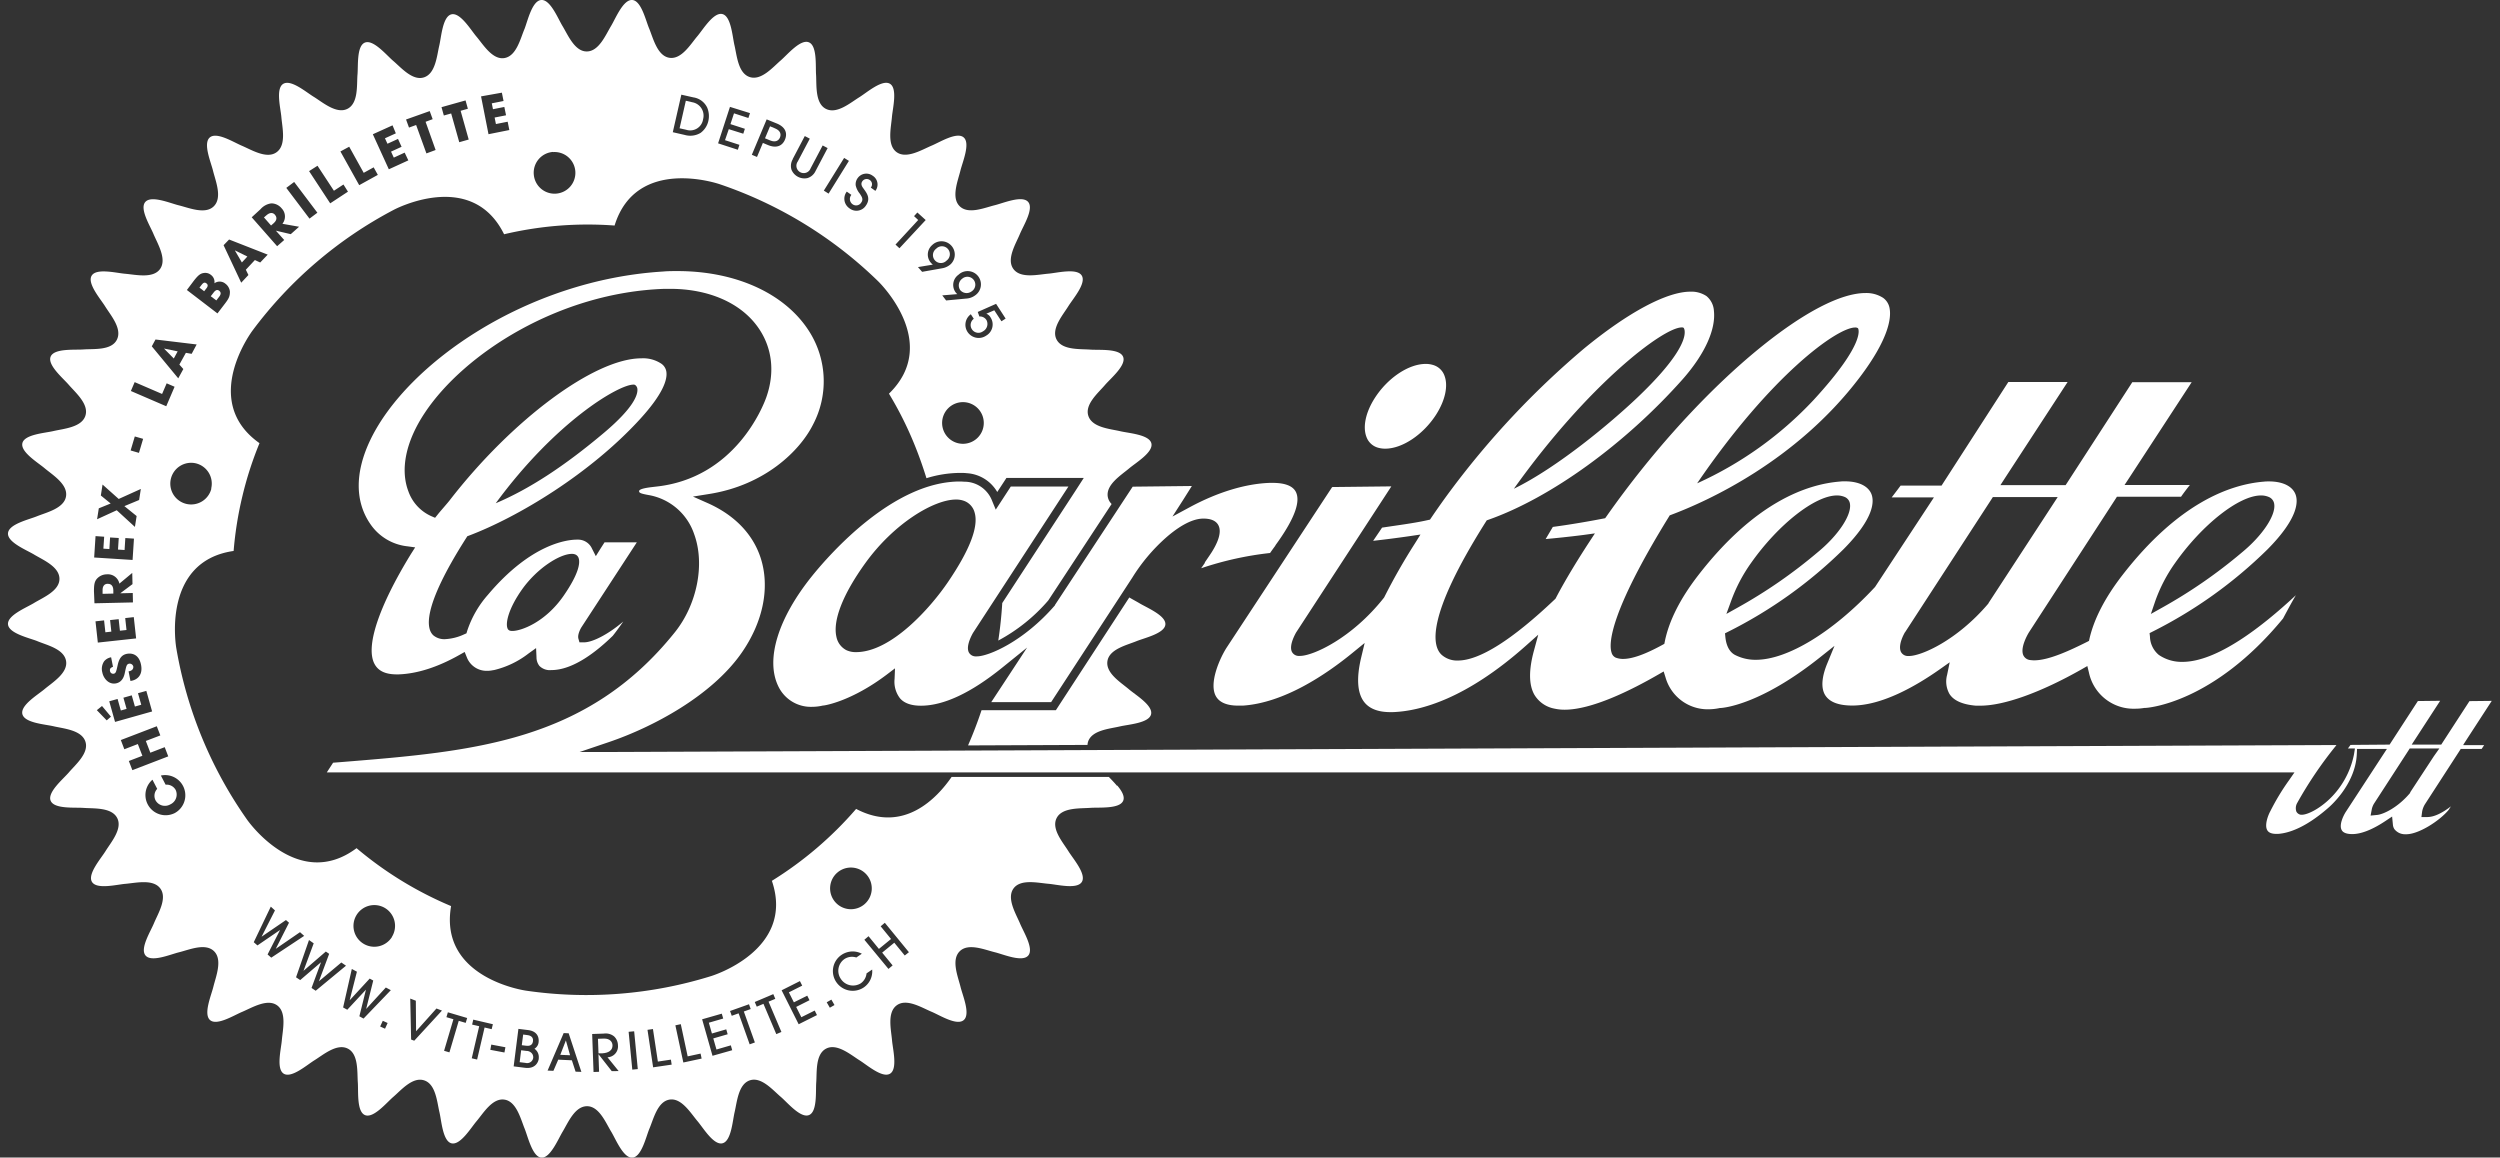
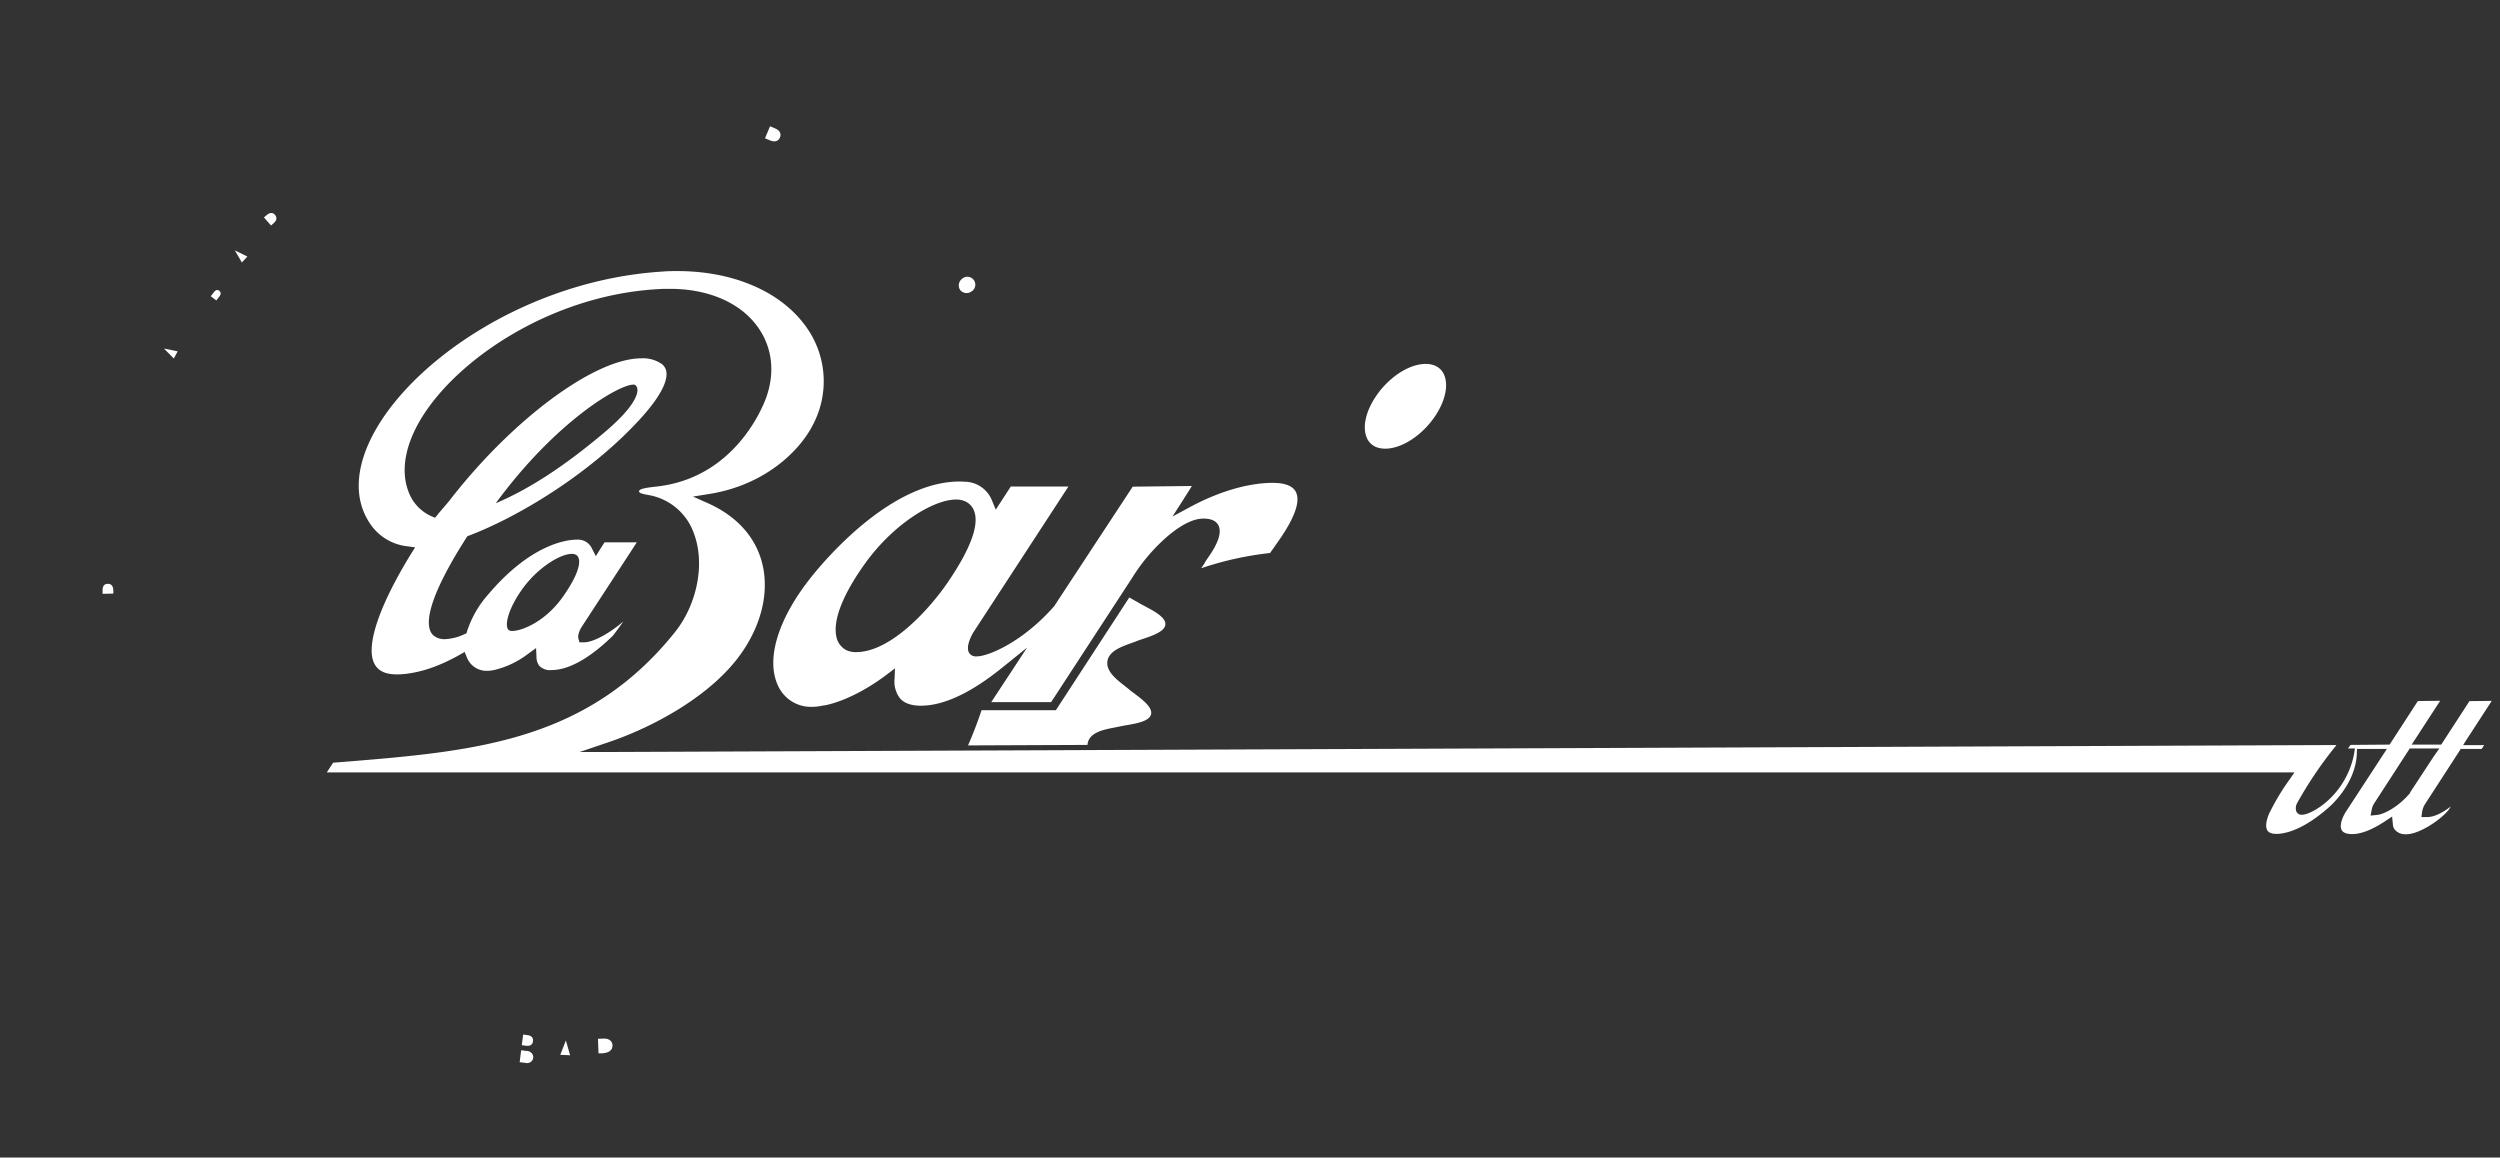
<svg xmlns="http://www.w3.org/2000/svg" id="Calque_1" data-name="Calque 1" viewBox="0 0 600 277.8">
  <rect x="0" y="0" width="600" height="277.8" fill="#333333" stroke="none" />
  <defs>
    <style>.cls-1{fill:#fff;}</style>
  </defs>
  <polygon class="cls-1" points="135.8 249.73 134.47 253.16 136.82 253.26 135.82 249.73 135.8 249.73" />
  <path class="cls-1" d="M66,51.55c-.55-.63-1.28-.54-2,.07l-.65.56,1.7,1.94.63-.55C66.73,52.65,66.28,51.89,66,51.55Z" />
-   <path class="cls-1" d="M168.74,28.62a3.26,3.26,0,0,0-2.54-4.07l-1.6-.37-1.5,6.61,1.57.35A3.12,3.12,0,0,0,168.74,28.62Z" />
  <path class="cls-1" d="M233.19,69.93a1.9,1.9,0,1,0-2.25-3.05,2,2,0,0,0-.48,2.75A2,2,0,0,0,233.19,69.93Z" />
  <path class="cls-1" d="M126.35,252.22l-1.27-.16-.36,2.86,1.43.18a1.47,1.47,0,0,0,1.82-1.21,1.55,1.55,0,0,0-.21-.93A1.68,1.68,0,0,0,126.35,252.22Z" />
  <polygon class="cls-1" points="59.37 61.57 56.41 60.11 56.4 60.12 56.39 60.14 58.05 62.99 59.37 61.57" />
  <path class="cls-1" d="M127.92,249.9c.17-1.29-1.07-1.44-1.36-1.48l-1-.13-.33,2.56,1.08.13C127.54,251.14,127.86,250.42,127.92,249.9Z" />
  <path class="cls-1" d="M147,250.89c0-.77-.58-1.68-2.08-1.63l-1.41.05.13,3.49.91,0C145.05,252.75,147,252.65,147,250.89Z" />
  <polygon class="cls-1" points="39.4 83.67 39.39 83.69 41.71 86.04 42.64 84.33 39.41 83.66 39.4 83.67" />
  <path class="cls-1" d="M25.83,140.11c-.83,0-1.23.64-1.21,1.55v.86l2.58-.06,0-.83C27.16,140.24,26.28,140.1,25.83,140.11Z" />
-   <path class="cls-1" d="M227.18,62.54a1.9,1.9,0,1,0-2.49-2.85,1.9,1.9,0,1,0,2.49,2.85Z" />
-   <path class="cls-1" d="M49.54,68c-.55-.43-.94.08-1.16.37l-.51.66L49,69.9l.51-.66C49.72,69,50.13,68.44,49.54,68Z" />
+   <path class="cls-1" d="M227.18,62.54Z" />
  <path class="cls-1" d="M52.6,69.77c-.63-.48-1.12.15-1.34.45l-.68.88,1.34,1,.68-.88C52.78,71,53.31,70.31,52.6,69.77Z" />
  <path class="cls-1" d="M187.19,33c.27-.64.26-1.59-1.16-2.18l-1.22-.51-1.21,2.88,1.23.51C186.24,34.29,186.93,33.63,187.19,33Z" />
  <path class="cls-1" d="M330.81,107.47a6.14,6.14,0,0,0,1.64.21c4.11,0,9.14-3.37,12.23-8.19,2.17-3.41,2.92-6.88,2-9.31a4.13,4.13,0,0,0-2.87-2.62,5.75,5.75,0,0,0-1.64-.22c-4.11,0-9.14,3.37-12.23,8.2-2.17,3.4-2.92,6.88-2,9.3A4.14,4.14,0,0,0,330.81,107.47Z" />
-   <path class="cls-1" d="M268.12,188.64c-.64-.78-1.38-1.53-2-2.18H228.39c-3.45,5-11.46,13.7-22.92,7.68a87.71,87.71,0,0,1-20.22,17.26c5.7,16.73-14.58,22.86-14.58,22.86a100.57,100.57,0,0,1-44.41,3.5s-21-2.89-18-20.3a87.89,87.89,0,0,1-22.69-13.9c-14.15,10.58-26.25-6.81-26.25-6.81a100.81,100.81,0,0,1-17-41.15s-3.74-20.85,13.75-23.37a86.51,86.51,0,0,1,2.11-13.17,85.23,85.23,0,0,1,4.1-12.7c-14.44-10.19-1.64-27.07-1.64-27.07A100.6,100.6,0,0,1,94.5,50.36s18.67-10,26.48,5.86a87.39,87.39,0,0,1,26.52-2.09c5.22-16.88,25.23-9.92,25.23-9.92a100.8,100.8,0,0,1,38,23.27s15.29,14.67,2.62,27a85.68,85.68,0,0,1,6,11.91c1.14,2.77,2.13,5.57,3,8.38a27.54,27.54,0,0,1,8.05-1.27c.56,0,1.11,0,1.64.07a9.07,9.07,0,0,1,7.3,4.51l1.61-2.46.59-.91H260.1l-2,3.1-17.56,26.92q-.27,4.51-.95,9a41.84,41.84,0,0,0,12-9.63l15.2-23.14a3.21,3.21,0,0,1-.93-1.77c-.44-2.9,3.21-5.15,5.14-6.78h0c1.62-1.37,5.84-3.88,5.33-6s-5.41-2.43-7.47-2.92c-2.47-.57-6.72-.88-7.65-3.66s2.38-5.54,4-7.45c1.39-1.61,5.17-4.74,4.33-6.76s-5.72-1.56-7.84-1.71c-2.52-.19-6.77.17-8.12-2.42s1.49-5.85,2.82-8c1.12-1.8,4.36-5.49,3.22-7.35s-5.89-.64-8-.46c-2.52.21-6.67,1.23-8.4-1.12s.55-6,1.53-8.34c.82-2,3.44-6.11,2-7.76s-5.92.28-8,.79c-2.45.6-6.35,2.29-8.43.24s-.44-6.05.17-8.51c.5-2.06,2.45-6.57.79-8s-5.8,1.2-7.76,2c-2.34,1-6,3.23-8.34,1.53s-1.33-5.88-1.12-8.4c.18-2.12,1.39-6.87-.47-8s-5.54,2.1-7.35,3.22c-2.15,1.33-5.38,4.12-8,2.81S196,20.54,195.86,18c-.16-2.12.3-7-1.72-7.84s-5.14,2.94-6.75,4.33c-1.92,1.65-4.67,4.91-7.46,4s-3.08-5.18-3.66-7.64c-.49-2.07-.8-7-2.92-7.48s-4.62,3.72-6,5.34c-1.63,1.93-3.79,5.59-6.68,5.16s-3.9-4.65-4.86-7C155,5,153.93.18,151.76,0s-4,4.39-5.09,6.21c-1.31,2.16-2.92,6.12-5.84,6.14s-4.54-4-5.85-6.14c-1.1-1.82-2.91-6.38-5.09-6.21s-3.25,5-4,6.93c-1,2.34-1.93,6.5-4.81,7s-5.1-3.22-6.73-5.15c-1.38-1.62-3.88-5.84-6-5.34s-2.43,5.41-2.92,7.48c-.58,2.46-.89,6.72-3.66,7.64s-5.54-2.38-7.46-4c-1.61-1.39-4.74-5.16-6.75-4.33S86,15.9,85.79,18c-.18,2.52.22,6.75-2.37,8.1s-5.89-1.46-8-2.79C73.57,22.21,69.89,19,68,20.11s-.65,5.89-.47,8c.21,2.52,1.23,6.66-1.12,8.4S60.44,36,58.1,35c-2-.83-6.1-3.45-7.76-2s.29,5.92.79,8c.61,2.46,2.26,6.39.21,8.48s-6,.39-8.47-.21c-2.07-.51-6.57-2.45-8-.79s1.21,5.8,2,7.76c1,2.33,3.23,6,1.53,8.34s-5.88,1.33-8.4,1.12c-2.12-.18-6.87-1.4-8,.46s2.1,5.55,3.22,7.35c1.33,2.15,4.15,5.34,2.84,8S22.47,83.68,20,83.87c-2.12.15-7-.3-7.84,1.71s2.94,5.15,4.33,6.76c1.65,1.91,4.91,4.67,4,7.45s-5.18,3.09-7.65,3.66c-2.06.49-7,.8-7.47,2.92s3.71,4.63,5.33,6c1.94,1.63,5.59,3.84,5.15,6.73s-4.63,3.86-7,4.81c-2,.81-6.76,1.88-6.93,4.06s4.39,4,6.21,5.09c2.16,1.31,6.11,2.92,6.14,5.84s-4,4.53-6.14,5.84c-1.82,1.11-6.38,2.92-6.21,5.09s5,3.25,6.93,4c2.34,1,6.48,1.88,7,4.77s-3.21,5.15-5.15,6.78c-1.62,1.37-5.84,3.87-5.33,6s5.41,2.44,7.47,2.92c2.47.58,6.72.89,7.65,3.67s-2.38,5.54-4,7.45c-1.39,1.61-5.17,4.74-4.33,6.76s5.72,1.56,7.84,1.71c2.52.19,6.77-.17,8.12,2.42s-1.49,5.85-2.82,8c-1.12,1.8-4.36,5.49-3.22,7.35s5.89.64,8,.46c2.52-.21,6.67-1.23,8.4,1.12s-.55,6-1.53,8.34c-.82,2-3.44,6.11-2,7.76s5.92-.28,8-.79c2.45-.6,6.33-2.31,8.42-.26s.45,6.07-.16,8.53c-.5,2.06-2.45,6.57-.79,8s5.8-1.2,7.76-2c2.34-1,6-3.23,8.34-1.53s1.33,5.88,1.12,8.4c-.18,2.12-1.39,6.87.47,8s5.54-2.1,7.35-3.22c2.15-1.33,5.38-4.12,8-2.81s2.24,5.6,2.42,8.12c.16,2.12-.3,7,1.72,7.84s5.14-2.94,6.75-4.33c1.92-1.65,4.67-4.92,7.46-4s3.08,5.18,3.66,7.64c.49,2.07.8,7,2.92,7.47s4.62-3.71,6-5.33c1.63-1.93,3.79-5.59,6.68-5.16s3.9,4.65,4.86,7c.8,2,1.88,6.75,4,6.92s4-4.38,5.09-6.2c1.31-2.17,2.92-6.12,5.85-6.14s4.53,4,5.84,6.14c1.1,1.82,2.91,6.38,5.09,6.2s3.25-5,4.05-6.92c1-2.34,1.93-6.5,4.81-7s5.1,3.22,6.73,5.15c1.38,1.62,3.88,5.84,6,5.33s2.43-5.4,2.92-7.47c.58-2.46.89-6.72,3.66-7.64s5.54,2.38,7.46,4c1.61,1.39,4.74,5.16,6.75,4.33s1.56-5.72,1.72-7.84c.18-2.52-.22-6.75,2.37-8.1s5.89,1.46,8,2.79c1.81,1.12,5.49,4.36,7.35,3.22s.65-5.89.47-8c-.21-2.52-1.23-6.66,1.12-8.4s6,.55,8.34,1.53c2,.83,6.1,3.45,7.76,2s-.29-5.92-.79-8c-.61-2.46-2.26-6.39-.21-8.48s6-.39,8.47.21c2.07.51,6.57,2.45,8,.79s-1.21-5.8-2-7.76c-1-2.33-3.23-6-1.53-8.34s5.88-1.33,8.4-1.12c2.12.18,6.87,1.4,8-.46s-2.1-5.55-3.22-7.35c-1.33-2.15-4.15-5.34-2.84-7.95s5.62-2.28,8.14-2.47c2.12-.15,7,.3,7.84-1.71.44-1.05-.38-2.41-1.46-3.69ZM233,106.14a5,5,0,1,1,2.72-6.56A5,5,0,0,1,233,106.14Zm6.06-33.22,2.29,3.54-1,.65-1.72-2.64-1.91.82a2,2,0,0,1,1,.87,3.09,3.09,0,0,1-1,4.37,3.2,3.2,0,0,1-4.5-.85,3.12,3.12,0,0,1,.78-4.26l.71,1.09a1.86,1.86,0,1,0,2.22,3,2,2,0,0,0,.83-2.68,1.83,1.83,0,0,0-1.71-.87l-.39-1.09Zm-9-7a3.19,3.19,0,1,1,4,4.95,4,4,0,0,1-2.19.79l-4.8.45-.93-1.22,3.6-.3a4.49,4.49,0,0,1-.37-.4A3,3,0,0,1,230.05,65.93Zm-6.32-7.12a3.19,3.19,0,1,1,4.43,4.6,4.09,4.09,0,0,1-2.13,1l-4.73.84-1-1.14,3.57-.59a4.86,4.86,0,0,1-.4-.37A3,3,0,0,1,223.73,58.81Zm-3.37-6-1-.93.8-.87,2,1.81-6.3,6.77-.95-.88ZM204.59,49a1.44,1.44,0,0,0,2.12-.41c.6-.84,0-1.52-.34-2.09a4.69,4.69,0,0,1-1-2,2.47,2.47,0,0,1,.49-1.78,2.54,2.54,0,0,1,3.57-.55,2.49,2.49,0,0,1,.66,3.64l-1.1-.79a1.23,1.23,0,0,0-.28-1.84,1.27,1.27,0,0,0-1.74.31c-.52.72,0,1.4.27,1.76.69,1,1.85,2.29.56,4.11a2.7,2.7,0,0,1-3.94.63,2.77,2.77,0,0,1-.63-4l1.1.78A1.55,1.55,0,0,0,204.59,49Zm-2-11.1,1.15.71-4.88,7.86-1.14-.72Zm-12.35.29,2.91-5.54,1.2.63-2.9,5.5a1.76,1.76,0,1,0,3.09,1.63l2.9-5.5,1.19.63-2.91,5.53a3.14,3.14,0,0,1-1.93,1.67,3.37,3.37,0,0,1-3.83-2A3.11,3.11,0,0,1,190.27,38.21ZM184,28.65l2.46,1c2.05.85,2.57,2.31,1.94,3.84s-2.05,2.17-4.09,1.32l-1.22-.51-1.41,3.37-1.24-.52Zm-8.81-3L180,27.15l-.39,1.17-3.45-1.12-.85,2.59,3.46,1.12-.38,1.18L174.91,31,174,33.64l3.46,1.12-.38,1.18-4.74-1.54Zm-11.67-2.93,2.93.66a4.36,4.36,0,0,1,3.3,2.5,5.22,5.22,0,0,1,.27,3.08,4.88,4.88,0,0,1-1.86,2.92,4.8,4.8,0,0,1-3.81.51l-2.88-.66Zm-30.8,13.78a5,5,0,1,1-4.61,5.4A5,5,0,0,1,132.76,36.46ZM120.45,22.24l.4,2-2.82.56.28,1.41,2.73-.54.41,2-2.74.54.31,1.56,2.82-.56.4,2-5,1-1.79-9.08Zm-8.72,1.86.56,2-1.74.49,1.94,6.9-2.27.64-1.94-6.9-1.76.49-.56-2Zm-61,93.16A5,5,0,1,1,47,111.2,5,5,0,0,1,50.68,117.26Zm52.4-90.6.71,1.94-1.7.63L104.55,36l-2.21.82L99.87,30l-1.71.62-.71-1.94Zm-8.92,3.42L95,32l-2.61,1.19.6,1.31,2.53-1.16.86,1.89-2.53,1.16.66,1.44,2.61-1.2L98,38.49l-4.68,2.14-3.84-8.41Zm-10.4,5.13,3.48,6.27,2.39-1.32,1,1.81-4.47,2.47L81.7,36.35Zm-7.61,4.57,3.94,6,2.29-1.5L83.51,46l-4.26,2.8-5.07-7.73Zm-5.6,3.89,5.57,7.38-1.89,1.42-5.57-7.38Zm-8.06,6.52a4.13,4.13,0,0,1,2.58-1.38A3.22,3.22,0,0,1,67.59,50a2.81,2.81,0,0,1,.19,3.71l4,.71-2,1.78-3.57-.84,0,0,2,2.24-1.7,1.49-6.1-6.94Zm-7.56,7.29,9.27,3.63L62.45,63l-1.28-.59L59,64.74,59.62,66l-1.73,1.85-4.23-9ZM46.58,67.3c1-1.24,1.51-1.72,2.51-1.8a2.13,2.13,0,0,1,1.55.49,2.09,2.09,0,0,1,.82,2,2.14,2.14,0,0,1,2.64.1A2.7,2.7,0,0,1,55.18,70c0,1.1-.25,1.64-1.2,2.88l-1.79,2.34-7.34-5.62ZM37.32,81.48l9.88,1.19L46,84.92l-1.39-.24L43.05,87.5,44,88.57,42.78,90.8l-6.35-7.68Zm-5,10.23,6.58,2.84L40,92l1.9.82-2,4.68-8.49-3.66ZM32,160a.9.9,0,0,0-1-.72c-.61.12-.68.53-1,2-.13.69-.46,2.39-2.16,2.73s-3-1.14-3.29-2.66A3.24,3.24,0,0,1,25,158.7a2.76,2.76,0,0,1,1.67-.95l.45,2.29c-.3.11-.86.3-.72,1a.77.77,0,0,0,.86.66c.54-.11.61-.38,1-2.15s1.14-2.42,2.19-2.63c1.33-.25,2.93.22,3.4,2.63.51,2.62-1.08,3.6-2.25,3.83l-.29.06-.45-2.31C32,160.94,32,160.25,32,160Zm1.35-51.31-2-.58,1-3.36,2,.57ZM23.71,122l2.85-1.16-2.36-1.92.41-2.63,3.88,3.46,5.31-2.4L33.39,120l-3.54,1.47,2.94,2.38-.41,2.61-4.36-4-4.72,2.16Zm-.78,6.67,2.07.14-.19,2.87,1.44.09.17-2.78,2.08.13-.18,2.78,1.58.1.18-2.87,2.07.14-.33,5.12-9.22-.59Zm-.38,13.22c0-1.62.15-2.25.6-2.86a3.21,3.21,0,0,1,2.5-1.19,2.81,2.81,0,0,1,3,2.23l3.09-2.57.06,2.69-2.94,2.2v0l3-.07.05,2.26-9.24.21Zm2.43,7,.31,2.86,1.43-.16-.3-2.77,2.06-.22.3,2.77,1.58-.17-.31-2.86,2.06-.23.56,5.11-9.19,1-.56-5.1Zm.63,24-2.37-2.45,1.24-1L26.63,172Zm2,.37-1.39-4.95,2-.56.78,2.77,1.38-.39-.76-2.68,2-.57.76,2.69,1.52-.43-.78-2.77,2-.56,1.39,4.94Zm4.16,11.58-.85-2.2,3.25-1.25-1.09-2.82-3.24,1.25L29,177.61l8.63-3.31.85,2.2L35,177.83l1.08,2.82,3.45-1.33.85,2.21Zm10.18,10.29a4.85,4.85,0,0,1-5.36-8l1.14,2.2a2.41,2.41,0,0,0-.41,2.73,2.57,2.57,0,0,0,3.54,1,2.6,2.6,0,0,0,1.3-3.47,2.46,2.46,0,0,0-2.41-1.26l-1.14-2.2a4.85,4.85,0,0,1,3.34,9Zm23.15,34.71-.88-.77,3-5.88,0,0-5.43,3.71-.89-.77,4.09-8.54,1,.91-3.21,6.31h0l5.85-4,.73.64-3.18,6.27,0,0,5.82-4,1,.89Zm10.67,7.94-1-.67,2.28-6.18h0l-5,4.29-1-.67,3.11-8.94,1.13.79L72.84,233l0,0,5.36-4.63.8.55-2.46,6.59h0L81.92,231l1.12.77Zm16.64,9.11-1.17-.53.63-1.37,1.16.53Zm-5.16-2.43-1-.55,1.58-6.39,0,0-4.48,4.82-1-.55,2.09-9.24,1.22.66-1.74,6.86,0,0,4.81-5.21.85.47-1.7,6.82h0L92.6,237l1.2.64Zm6.83-19.6a5,5,0,1,1-1.66-6.92A5,5,0,0,1,94.05,224.86Zm5.34,24.91-.75-.28-.21-9.83,1.34.51.06,7.33,4.89-5.46,1.32.5Zm12.35-4.28-1.67-.49-2.24,7.57-1.28-.38,2.24-7.57-1.68-.5.35-1.17,4.63,1.37Zm4.53,1.11-1.79,7.69-1.29-.3,1.79-7.7-1.7-.39.27-1.19,4.71,1.1L118,247Zm4.77,6-3.39-.64.23-1.26,3.39.64Zm8.25,1.42c-.12.93-.85,2.57-3.34,2.25l-2.7-.34,1.14-9,2.35.29c2.55.33,2.58,2.23,2.5,2.87a2.06,2.06,0,0,1-1,1.61A2.43,2.43,0,0,1,129.29,254.05Zm8.82,3.18-.89-2.73-3.27-.15L132.82,257l-1.4-.06,3.86-9,1.2.05,3.05,9.26Zm8.68-.13L143.63,253h0l.15,4.23-1.33.05-.33-9.12,2.82-.1a3.2,3.2,0,0,1,2.45.68,3,3,0,0,1,.92,2.12,2.62,2.62,0,0,1-2.51,2.89l2.68,3.31Zm4.93-.36-.88-9.08,1.33-.12.87,9.07Zm5-.55-1.35-9,1.31-.19,1.18,7.81,3.13-.47.18,1.2ZM164,255l-1.91-8.92,1.3-.28,1.65,7.73,3.1-.67.25,1.2Zm7-1.61-2.49-8.76,4.72-1.35.34,1.17-3.45,1,.74,2.59,3.44-1,.34,1.18-3.45,1,.76,2.66,3.45-1,.33,1.17Zm8.92-2.75-2.65-7.44-1.65.59-.41-1.15,4.55-1.62.41,1.15-1.65.59,2.65,7.43Zm6.39-2.45-3.08-7.27-1.61.68-.48-1.12,4.45-1.89.48,1.13-1.62.68,3.09,7.27Zm5.37-2.37-4.09-8.15,4.39-2.21.55,1.09-3.2,1.61,1.2,2.4,3.21-1.6.54,1.09-3.2,1.61,1.24,2.47,3.21-1.6.54,1.09ZM201,209.39a5,5,0,1,1-.56,7.09A5,5,0,0,1,201,209.39Zm-1.84,32.46-.75-1.3,1.12-.64.75,1.3Zm8.09-4.83a4.76,4.76,0,0,1-6.55-1.33,4.69,4.69,0,0,1,1.27-6.52,4.83,4.83,0,0,1,2.8-.82,4.7,4.7,0,0,1,2.07.55l-1.33.9a3.29,3.29,0,0,0-2.84.37,3.43,3.43,0,0,0-.86,4.78,3.5,3.5,0,0,0,4.77,1.05,3.31,3.31,0,0,0,1.39-2.39l1.35-.92A4.66,4.66,0,0,1,207.28,237Zm9.89-7.7-2.51-3.07-2.91,2.38,2.51,3.07-1,.84-5.78-7,1-.85,2.49,3.05,2.91-2.38-2.49-3.05,1-.84,5.78,7.06Z" />
  <path class="cls-1" d="M272.76,153.88c2-.8,6.76-1.87,6.93-4s-4.38-4-6.2-5.09c-.7-.42-1.58-.88-2.46-1.4L254,169.54l-.59.91H235.57q-1.42,4.28-3.24,8.45l28.67-.12a3.05,3.05,0,0,1,.14-.78c.92-2.78,5.18-3.08,7.64-3.66,2.07-.48,7-.8,7.48-2.92s-3.71-4.62-5.33-6c-1.93-1.64-5.58-3.85-5.15-6.74S270.42,154.84,272.76,153.88Z" />
  <path class="cls-1" d="M286.05,116.64l-14.2.16-18.66,28.4,0,.07-.05.06c-7.48,8.62-15.87,12.19-18.69,12.2a1.91,1.91,0,0,1-.43,0,1.85,1.85,0,0,1-1.52-1c-.76-1.62.95-4.48,1-4.6l22.92-35.16H242.59l-2.37,3.64-1.24,1.9-.87-2.1a7.13,7.13,0,0,0-6.28-4.59c-.47,0-1-.06-1.46-.06-15.91,0-31.11,17.29-35.4,22.59-8.21,10.16-11.28,20.06-8.21,26.49a8.65,8.65,0,0,0,8.1,5,11.62,11.62,0,0,0,2.68-.32h.11c.27,0,6.67-1,15.15-7.4l2-1.52-.1,2.53a6.51,6.51,0,0,0,1.26,4.61c1,1.22,2.73,1.83,5.05,1.83,5.45,0,12-3.06,19.49-9.11l6-4.84-4.22,6.43-4.38,6.66h14.37l19.49-29.89a43.33,43.33,0,0,1,8-9.52c2.4-2.12,5.92-4.64,9.06-4.64,1.81,0,3,.53,3.56,1.54,1,1.79-.31,4.52-1.56,6.51-.31.49-.88,1.32-1.66,2.46l0,.05,0,.08-.88,1.28a78.26,78.26,0,0,1,16.54-3.66c.43-.63.87-1.23,1.27-1.77l0-.06c.3-.42.58-.8.83-1.16,3.86-5.54,5.23-9.47,4.07-11.7-.74-1.42-2.62-2.14-5.57-2.14h-.67c-5.84.2-12.49,2.22-19.21,5.84l-4.15,2.24,2.57-4Zm-80.59,39.87a5.23,5.23,0,0,1-2.37-.49,4.6,4.6,0,0,1-2.34-3.14c-.93-3.94,1.53-10.25,6.95-17.76,6.88-9.54,16.45-15.23,21.73-15.23a5.35,5.35,0,0,1,2.17.41,4.08,4.08,0,0,1,2.31,2.71c1,3.38-1.18,9-6.37,16.64C223.3,145.91,213.88,156.51,205.46,156.51Z" />
  <path class="cls-1" d="M591.22,178.69l1.2-1.86,5.6-8.62-5.35.06-6.42,9.89-.35.54h-7.09l1.21-1.86,5.62-8.65-5.35.06-6.44,9.92-.35.54h-.65l-8.73.07c-.12.17-.33.47-.63.86h1.69l-.22,1.4a20.34,20.34,0,0,1-3.94,8.59c-3,3.86-6.94,5.91-8.58,5.91h-.12l-.11,0a1.45,1.45,0,0,1-1.08-.76,2.52,2.52,0,0,1,.16-2A95.75,95.75,0,0,1,560.61,179l.14-.19-414.29,1.67-7.35,0,7-2.37c10.73-3.64,24.74-11.18,31.86-21.4,5.22-7.49,6.88-15.83,4.56-22.89-1.87-5.66-6.2-10.14-12.52-13l-3.7-1.64,4-.64c13.23-2.13,21.62-10.28,24.8-16.61a22.31,22.31,0,0,0-.74-22.14c-5.69-9.22-17.57-14.73-31.78-14.73-1.14,0-2.31,0-3.48.11-32.64,2-61.3,22-70.15,40.25-3.82,7.88-3.82,15,0,20.46a12.35,12.35,0,0,0,8.86,5.24l1.82.25-1,1.57c-7.81,12.73-11,22.38-8.72,26.47.9,1.64,2.63,2.44,5.28,2.44h.48c4.48-.16,9.41-1.74,14.65-4.71l1.19-.67.51,1.26a5.08,5.08,0,0,0,4.88,3.27,6.74,6.74,0,0,0,1.49-.17h.11a21.7,21.7,0,0,0,8.35-4l1.8-1.29.1,2.21a3.33,3.33,0,0,0,.7,2.07,3.54,3.54,0,0,0,2.86,1c5.26,0,10.91-4.48,14.74-8.22.15-.19.83-1,2.53-3.44-3.75,3.2-7.46,5-9.39,5h-1.13l-.25-.87c-.29-1,.58-2.51.68-2.68v0l0,0,13.34-20.45h-7.75l-1,1.56L143,133.48l-.94-1.85a3.66,3.66,0,0,0-3.33-2.12h-.23c-2.4,0-11.07,1-21.39,13.23a24.84,24.84,0,0,0-5,8.72l-.16.54-.51.22a12.25,12.25,0,0,1-4.66,1.18,4.11,4.11,0,0,1-2.72-.87c-1.71-1.46-3-6.45,7.88-23.49l.21-.34.37-.14c11.82-4.47,29.11-14.86,41.11-28,5.54-6.06,6.49-9.41,6.32-11.15a2.85,2.85,0,0,0-1.21-2.11A7.88,7.88,0,0,0,153.91,86c-11.21,0-31,14.69-46.07,34.18-.28.35-.73.88-1.25,1.48l-.06.07c-.6.7-1.14,1.32-1.54,1.83l-.57.71-.84-.36a10.26,10.26,0,0,1-5.57-6c-2-5.27-.61-12,3.95-18.84,9.4-14.15,32.18-28.91,57.57-29.75l1.3,0c9.26,0,17,3.39,21.13,9.29,3.39,4.82,4.08,10.78,1.93,16.8-.71,2-7.45,19.43-26.57,21.39l-.5.06c-1.11.13-3.39.39-3.44,1,0,.36.22.56,1.85.87l.37.07a14.07,14.07,0,0,1,11,9.4c2.63,7.17.72,16.86-4.64,23.55-21.15,26.38-48.34,28.58-79.83,31.13l-2.19.17-.21.33-1.3,2H550.67l-1.31,1.89a54.85,54.85,0,0,0-4.45,7.36l0,0v0c-.68,1.23-1.44,3.49-.76,4.63.13.21.52.87,2.14.87h.45c2.39-.16,6.4-1.35,11.9-6.12.3-.25,6.7-5.59,7-13.13l.05-1.14h7.17l-1.22,1.86-8.57,13.13c-.77,1.16-1.7,3.3-1.08,4.45.13.25.52,1,2.56,1,2.68,0,5.77-1.69,7.89-3.1l1.67-1.11.19,2a2.33,2.33,0,0,0,.34,1,3.19,3.19,0,0,0,2.56,1.25h.3c3,0,8-3.21,10.2-5.87q.28-.47.54-.84c-2.25,1.73-4.13,2.58-5.71,2.58h-.08l-1.31,0,.17-1.3a5.17,5.17,0,0,1,.67-1.76l8.25-12.74.35-.55h.65l4.37,0,.6-.91h-5Zm-454-45.76a2.19,2.19,0,0,1,.87.15,1.43,1.43,0,0,1,.82,1c.27,1,.15,3.41-3.64,8.9-4.41,6.38-10.2,8.45-12.3,8.45a1.91,1.91,0,0,1-.55-.06.9.9,0,0,1-.64-.63c-.49-1.38.39-4.86,3.49-9.25C128.9,136.36,134.38,132.93,137.25,132.93ZM152,92.31a.79.79,0,0,1,.39.06l.11.08a1.31,1.31,0,0,1,.48,1c.08,1.3-.85,4.37-8,10.4-9.6,8.08-17.94,13.51-26,16.93C133.43,101.1,148.5,92.31,152,92.31Zm432.13,89.18-5.69,8.68,0,.06,0,.06c-3,3.58-6.46,5.14-7.89,5.29l-1.61.16.3-1.58a4.45,4.45,0,0,1,.51-1.27l8.23-12.7.35-.55h7.11Z" />
-   <path class="cls-1" d="M291.82,167.1c.84,1.49,2.64,2.25,5.35,2.25l1.1,0c9.8-.65,19.82-7.31,26.49-12.79l2.76-2.25-.83,3.46c-1.17,4.9-.95,8.47.64,10.62,1.24,1.67,3.37,2.52,6.33,2.52h.61c6.66-.24,17.6-3.2,31.91-15.91l3-2.67-1.05,3.88c-1.24,4.57-1.22,8.08.07,10.44a7.13,7.13,0,0,0,4.87,3.42,10.9,10.9,0,0,0,2.45.26c6.48,0,15.79-4.58,22.46-8.43l1.3-.75.45,1.44A10.52,10.52,0,0,0,410,170.23a13.47,13.47,0,0,0,2.79-.31l.09,0H413c.95-.07,9.66-.92,23.67-12.05l3.61-2.87-1.75,4.26c-.92,2.23-1.76,5.34-.55,7.47,1,1.7,3.14,2.58,6.47,2.6h.11c7.14,0,15.3-4.7,20.89-8.63l2.48-1.75-.62,3a6.08,6.08,0,0,0,.54,4.56c1,1.63,3.16,2.58,6.35,2.85.35,0,.72,0,1.1,0,5.67,0,14.52-3.18,24.28-8.72l1.38-.79.38,1.55a10.94,10.94,0,0,0,11.08,8.69,12.74,12.74,0,0,0,2.18-.18h.15c.66,0,16.41-1.08,33.18-21.47,1.29-2.42,2.08-3.88,3.08-5.59-8.26,7.71-19,16-27.23,16a9.75,9.75,0,0,1-5.65-1.66,5.91,5.91,0,0,1-2.14-4.42l-.09-.82.73-.37a108.81,108.81,0,0,0,27.59-19.75c7.47-7.55,7.38-11.56,6.66-13.29-.79-1.9-3.1-3-6.32-3-.38,0-.78,0-1.18.05-8.09.64-20.57,5.07-34.07,22.53-4.1,5.31-6.74,10.41-7.83,15.15l-.12.54-.5.26c-4,2-9.13,4.41-12.64,4.41a6.58,6.58,0,0,1-.9-.06,2.06,2.06,0,0,1-1.7-1.11c-.88-1.84,1.09-5.16,1.32-5.54l20.77-32,.35-.55h.65l14.74,0c.65-.94,1.46-2,2.12-2.82l-13.45,0h-2.23l1.22-1.86L526,91.73H511.75l-15.64,24.15-.36.55h-.65l-12.78,0H480.1l1.21-1.87,14.92-22.88H482L466.32,116l-.35.55h-.65l-9.18,0c-.25.34-.9,1.22-2.14,2.83l7.9,0h2.24l-1.23,1.87-12.85,19.55-.06.09-.07.07c-10,10.73-20.94,17.39-28.52,17.39a10.73,10.73,0,0,1-5-1.16c-.92-.48-2.07-1.63-2.33-4.38L414,152l.73-.37a108.72,108.72,0,0,0,27.72-19.82c7.47-7.55,7.38-11.56,6.67-13.29-.8-1.9-3.1-3-6.33-3-.38,0-.78,0-1.17.05-8.09.64-20.57,5.07-34.07,22.53-4.29,5.55-7,10.89-8,15.87l-.11.55-.49.27c-4.12,2.25-7.2,3.35-9.4,3.35a4.88,4.88,0,0,1-1.78-.31,1.84,1.84,0,0,1-1-1.23c-.66-2-.65-9.22,13.75-32.56l.21-.35.39-.15c8.5-3.19,29.91-12.8,45.17-32.92,7.11-9.38,7.58-14.33,7.24-16.45a3.91,3.91,0,0,0-1.59-2.69,7.42,7.42,0,0,0-4.23-1.15c-6,0-15.08,4.78-25.68,13.45-10.75,8.79-22.1,20.87-32,34-1.67,2.22-3.1,4.19-4.51,6.2l-.28.39-.47.09c-3,.59-7.74,1.42-12.09,2l-1.72,2.91c1.91-.16,6-.58,9.22-1l2.6-.36-1.44,2.2c-2.28,3.5-5.51,8.66-7.93,13.31l-.09.17-.15.14c-10.27,9.75-18.11,14.7-23.3,14.7a5.59,5.59,0,0,1-3.79-1.3c-2.33-2-4.06-8.91,10.52-32l.22-.35.4-.14c14.95-5.26,32.81-18.18,46.6-33.7,5.3-6,8-11.94,7.52-16.41a4.94,4.94,0,0,0-1.8-3.58A6.56,6.56,0,0,0,405.69,70c-5.69,0-15,5-25.59,13.71a204.2,204.2,0,0,0-32,34.07c-1.37,1.83-3.1,4.27-4.64,6.54l-.26.39-.47.1c-2.6.6-6,1.08-8.69,1.47l-2.35.35c-.5.77-.85,1.27-1.19,1.77l-.95,1.4c2.43-.27,5.85-.7,8.79-1.13l2.57-.38-1.37,2.2a145.13,145.13,0,0,0-7.3,12.81l-.06.11-.08.1c-7.68,9.71-17,13.91-20.1,13.91a2.81,2.81,0,0,1-.43,0,1.85,1.85,0,0,1-1.52-1c-.76-1.61.95-4.48,1-4.6l22.87-35.09-14.2.16-25.35,38.57C292.75,158,290.07,164,291.82,167.1Zm225.4-22.72a37.21,37.21,0,0,1,4.8-9.26c6.51-9.24,15.37-16.21,20.61-16.21a4.67,4.67,0,0,1,1.92.38,2.12,2.12,0,0,1,1.27,1.75c.36,2.72-2.92,7.58-7.79,11.57a120.25,120.25,0,0,1-19.09,13.21l-2.73,1.53Zm-60,7.35,20.72-31.89.35-.55h.65l12.69,0h2.22l-1.21,1.86-15.41,23.61,0,.07-.05.05c-7.56,8.88-16.1,12.56-19,12.56a2.72,2.72,0,0,1-.43,0,1.87,1.87,0,0,1-1.53-1C455.42,154.72,457.13,151.85,457.2,151.73Zm-41.81-7.34a38.11,38.11,0,0,1,4.84-9.27c6.51-9.24,15.37-16.21,20.61-16.21a4.65,4.65,0,0,1,1.91.38A2.08,2.08,0,0,1,444,121c.36,2.72-2.91,7.58-7.79,11.57a119.72,119.72,0,0,1-19.12,13.23l-2.76,1.54ZM435.26,96a87.69,87.69,0,0,1-27.95,20c17.8-26.08,33.63-37.4,37.92-37.4a1.09,1.09,0,0,1,.69.18S448.22,81.9,435.26,96ZM403.62,78.58a.74.74,0,0,1,.45.1s.28.3.26,1.1c0,1.86-1.59,6.36-11.45,15.72-6.24,5.92-19,16.64-29.55,21.8C381.21,92.22,399.18,78.58,403.62,78.58Z" />
</svg>